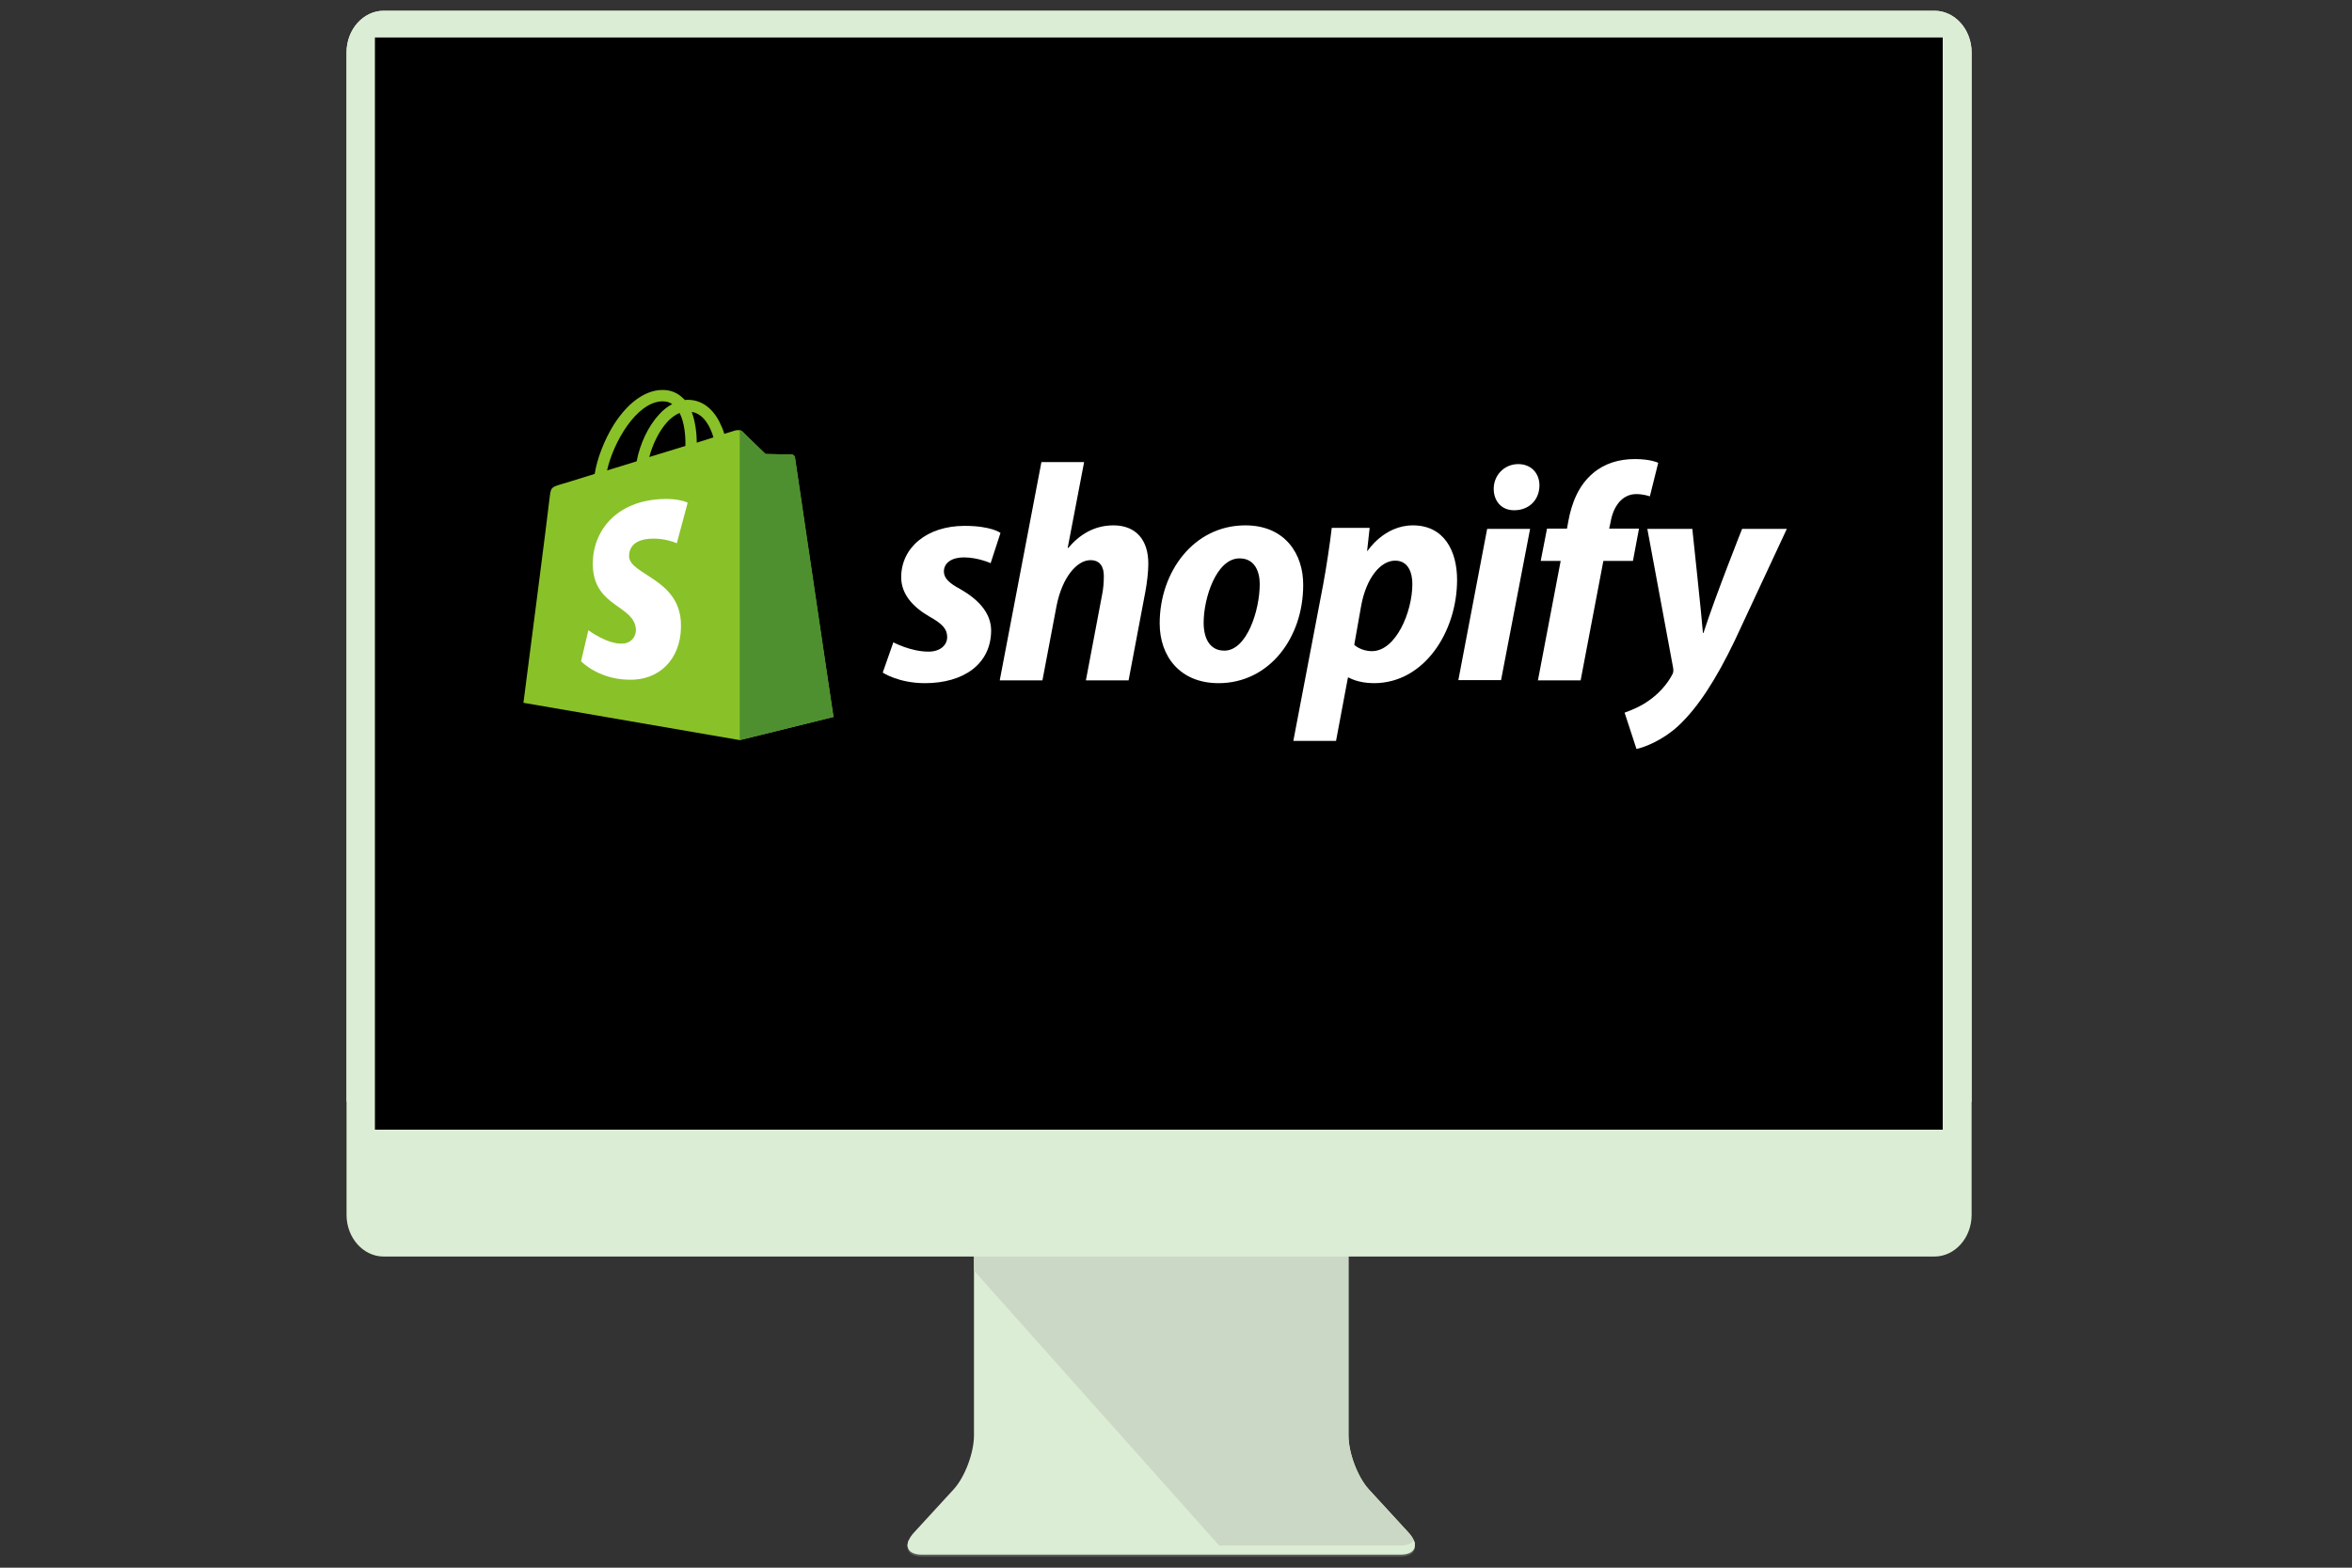
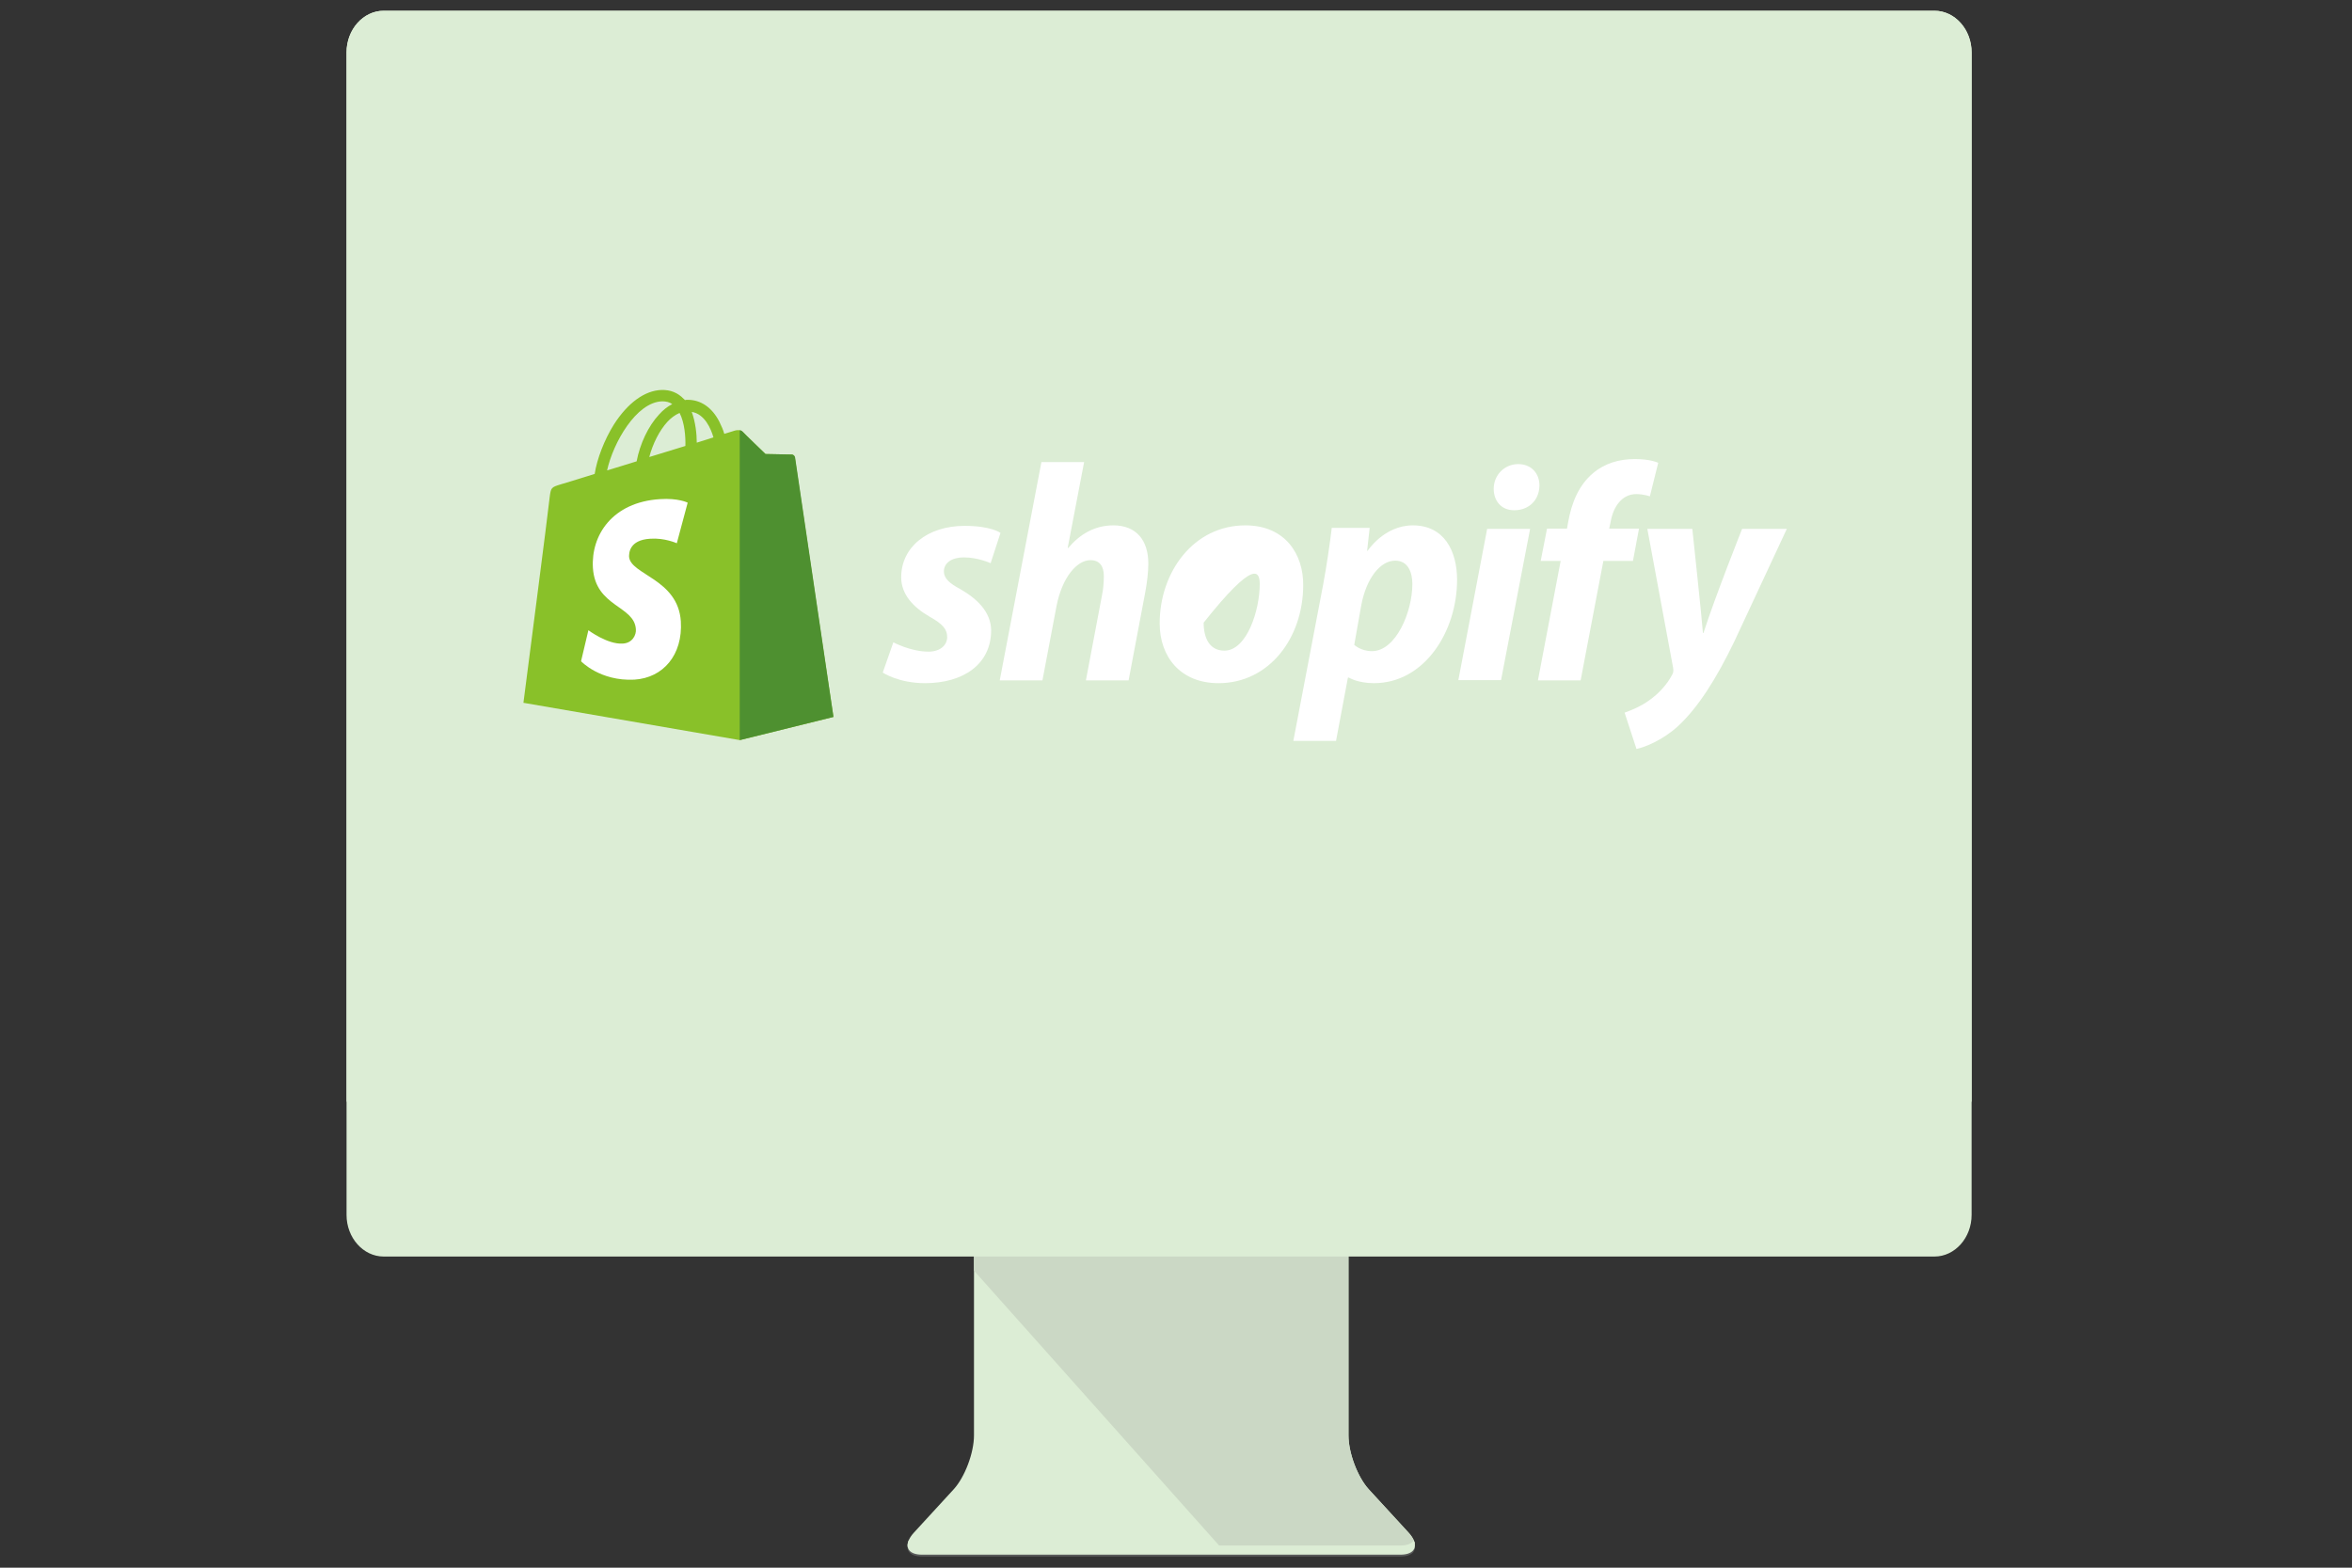
<svg xmlns="http://www.w3.org/2000/svg" width="100%" height="100%" viewBox="0 0 600 400" version="1.1" xml:space="preserve" style="fill-rule:evenodd;clip-rule:evenodd;stroke-linejoin:round;stroke-miterlimit:2;">
  <rect x="0" y="0" width="600" height="400" fill="#333333" stroke="none" />
  <g transform="matrix(1.333,0,0,1.333,0,0)">
    <path d="M252.637,234.512C255.621,234.512 258.066,237.254 258.066,240.598L258.066,274.758C258.066,278.105 259.82,282.754 261.961,285.086L269.539,293.336C271.68,295.668 270.988,297.574 268.004,297.574L176.461,297.574C173.477,297.574 172.785,295.668 174.926,293.332L182.5,285.082C184.641,282.75 186.395,278.102 186.395,274.754L186.395,240.594C186.395,237.246 188.836,234.504 191.824,234.504L252.637,234.504L252.637,234.512Z" style="fill:rgb(220,237,213);fill-rule:nonzero;" />
  </g>
  <g transform="matrix(1.333,0,0,1.333,0,0)">
    <path d="M268.004,297.578C270.988,297.578 271.68,295.672 269.539,293.34L261.961,285.09C259.82,282.758 258.066,278.109 258.066,274.762L258.066,240.602C258.066,237.254 255.625,234.516 252.637,234.516L191.824,234.516C188.836,234.516 186.395,237.254 186.395,240.602L186.395,243.215L234.867,297.582L268.004,297.582L268.004,297.578Z" style="fill:rgb(203,216,197);fill-rule:nonzero;" />
  </g>
  <g transform="matrix(1.333,0,0,1.333,0,0)">
    <path d="M268.004,296.184L176.461,296.184C175.152,296.184 174.281,295.816 173.902,295.207C173.23,296.797 174.156,297.934 176.461,297.934L268.004,297.934C270.305,297.934 271.234,296.797 270.559,295.207C270.176,295.816 269.309,296.184 268.004,296.184Z" style="fill:rgb(89,90,90);fill-rule:nonzero;" />
  </g>
  <g transform="matrix(1.333,0,0,1.333,0,0)">
    <path d="M268.004,295.828L176.461,295.828C175.152,295.828 174.281,295.465 173.902,294.855C173.23,296.445 174.156,297.582 176.461,297.582L268.004,297.582C270.305,297.582 271.234,296.445 270.559,294.855C270.176,295.465 269.309,295.828 268.004,295.828Z" style="fill:rgb(220,237,213);fill-rule:nonzero;" />
  </g>
  <g transform="matrix(1.333,0,0,1.333,0,0)">
    <path d="M377.316,232.547C377.316,236.934 374.117,240.516 370.207,240.516L73.426,240.516C69.52,240.516 66.32,236.934 66.32,232.547L66.32,10.031C66.32,5.648 69.52,2.059 73.426,2.059L370.207,2.059C374.117,2.059 377.316,5.648 377.316,10.031L377.316,232.547Z" style="fill:rgb(220,237,213);fill-rule:nonzero;" />
  </g>
  <g transform="matrix(1.333,0,0,1.333,0,0)">
    <path d="M370.207,2.059L73.426,2.059C69.52,2.059 66.32,5.648 66.32,10.031L66.32,210.883L377.316,210.883L377.316,10.031C377.316,5.648 374.117,2.059 370.207,2.059Z" style="fill:rgb(220,237,213);fill-rule:nonzero;" />
  </g>
  <g transform="matrix(1.385,0,0,1.531,-13.078,-15.198)">
-     <rect x="78.5" y="16.172" width="288.77" height="182.023" style="fill-rule:nonzero;" />
-   </g>
+     </g>
  <g transform="matrix(1.333,0,0,1.333,-1,10)">
    <path d="M184.531,105.266C182.449,104.156 181.387,103.191 181.387,101.887C181.387,100.246 182.887,99.188 185.207,99.188C187.914,99.188 190.332,100.297 190.332,100.297L192.219,94.504C192.219,94.504 190.477,93.156 185.352,93.156C178.195,93.156 173.215,97.258 173.215,102.996C173.215,106.277 175.535,108.738 178.629,110.523C181.145,111.926 182.016,112.938 182.016,114.434C182.016,115.93 180.758,117.23 178.438,117.23C175.004,117.23 171.715,115.445 171.715,115.445L169.684,121.238C169.684,121.238 172.684,123.266 177.762,123.266C185.109,123.266 190.43,119.645 190.43,113.133C190.379,109.609 187.723,107.098 184.531,105.266Z" style="fill:white;fill-rule:nonzero;" />
  </g>
  <g transform="matrix(1.333,0,0,1.333,-1,10)">
    <path d="M213.832,93.059C210.207,93.059 207.355,94.797 205.176,97.402L205.082,97.352L208.223,80.945L200.051,80.945L192.074,122.734L200.246,122.734L202.953,108.449C204.016,103.047 206.82,99.719 209.434,99.719C211.27,99.719 211.996,100.973 211.996,102.758C211.996,103.867 211.898,105.266 211.656,106.375L208.562,122.734L216.734,122.734L219.926,105.844C220.266,104.059 220.508,101.938 220.508,100.488C220.555,95.855 218.137,93.059 213.832,93.059Z" style="fill:white;fill-rule:nonzero;" />
  </g>
  <g transform="matrix(1.333,0,0,1.333,-1,10)">
-     <path d="M239.074,93.059C229.211,93.059 222.684,101.938 222.684,111.828C222.684,118.148 226.598,123.266 233.949,123.266C243.621,123.266 250.148,114.625 250.148,104.492C250.195,98.656 246.766,93.059 239.074,93.059ZM235.062,117.039C232.258,117.039 231.098,114.676 231.098,111.684C231.098,107.004 233.516,99.379 237.965,99.379C240.863,99.379 241.832,101.887 241.832,104.301C241.832,109.32 239.367,117.039 235.062,117.039Z" style="fill:white;fill-rule:nonzero;" />
+     <path d="M239.074,93.059C229.211,93.059 222.684,101.938 222.684,111.828C222.684,118.148 226.598,123.266 233.949,123.266C243.621,123.266 250.148,114.625 250.148,104.492C250.195,98.656 246.766,93.059 239.074,93.059ZM235.062,117.039C232.258,117.039 231.098,114.676 231.098,111.684C240.863,99.379 241.832,101.887 241.832,104.301C241.832,109.32 239.367,117.039 235.062,117.039Z" style="fill:white;fill-rule:nonzero;" />
  </g>
  <g transform="matrix(1.333,0,0,1.333,-1,10)">
    <path d="M271.137,93.059C265.621,93.059 262.48,97.93 262.48,97.93L262.383,97.93L262.867,93.539L255.613,93.539C255.273,96.484 254.598,101.02 253.969,104.398L248.262,134.312L256.434,134.312L258.707,122.203L258.902,122.203C258.902,122.203 260.594,123.266 263.688,123.266C273.312,123.266 279.598,113.422 279.598,103.48C279.598,97.98 277.133,93.059 271.137,93.059ZM263.301,117.137C261.172,117.137 259.918,115.93 259.918,115.93L261.27,108.305C262.238,103.191 264.898,99.812 267.75,99.812C270.266,99.812 271.039,102.129 271.039,104.301C271.039,109.609 267.895,117.137 263.301,117.137Z" style="fill:white;fill-rule:nonzero;" />
  </g>
  <g transform="matrix(1.333,0,0,1.333,-1,10)">
    <path d="M291.301,81.332C288.688,81.332 286.609,83.406 286.609,86.062C286.609,88.473 288.156,90.164 290.477,90.164L290.574,90.164C293.137,90.164 295.312,88.426 295.363,85.434C295.363,83.07 293.766,81.332 291.301,81.332Z" style="fill:white;fill-rule:nonzero;" />
  </g>
  <g transform="matrix(1.333,0,0,1.333,-1,10)">
    <path d="M279.84,122.684L288.012,122.684L293.574,93.734L285.352,93.734L279.84,122.684Z" style="fill:white;fill-rule:nonzero;" />
  </g>
  <g transform="matrix(1.333,0,0,1.333,-1,10)">
    <path d="M314.414,93.684L308.707,93.684L308.996,92.336C309.48,89.535 311.125,87.074 313.883,87.074C315.332,87.074 316.492,87.508 316.492,87.508L318.09,81.09C318.09,81.09 316.688,80.367 313.641,80.367C310.594,80.367 307.836,81.188 305.613,83.07C302.809,85.434 301.504,88.859 300.875,92.336L300.633,93.684L296.812,93.684L295.602,99.863L299.422,99.863L295.07,122.734L303.242,122.734L307.594,99.863L313.254,99.863L314.414,93.684Z" style="fill:white;fill-rule:nonzero;" />
  </g>
  <g transform="matrix(1.333,0,0,1.333,-1,10)">
    <path d="M334.145,93.734C334.145,93.734 329.016,106.617 326.746,113.66L326.648,113.66C326.504,111.395 324.617,93.734 324.617,93.734L316.008,93.734L320.941,120.32C321.039,120.898 320.988,121.285 320.75,121.672C319.781,123.504 318.184,125.289 316.301,126.594C314.754,127.703 313.012,128.426 311.656,128.91L313.93,135.859C315.574,135.52 319.055,134.121 321.957,131.418C325.68,127.945 329.164,122.539 332.691,115.207L342.703,93.734L334.145,93.734Z" style="fill:white;fill-rule:nonzero;" />
  </g>
  <g transform="matrix(1.333,0,0,1.333,-1,10)">
    <clipPath id="_clip1">
      <rect x="100.922" y="67.141" width="60.078" height="67.859" />
    </clipPath>
    <g clip-path="url(#_clip1)">
      <path d="M152.855,80.031C152.809,79.691 152.52,79.5 152.277,79.5C152.035,79.5 147.246,79.402 147.246,79.402C147.246,79.402 143.234,75.543 142.848,75.109C142.461,74.723 141.688,74.82 141.395,74.914C141.395,74.914 140.621,75.156 139.363,75.543C139.172,74.867 138.832,74.047 138.398,73.18C136.996,70.477 134.867,69.027 132.355,69.027C132.16,69.027 132.016,69.027 131.82,69.078C131.727,68.98 131.676,68.883 131.578,68.836C130.469,67.68 129.066,67.098 127.371,67.141C124.133,67.238 120.895,69.602 118.234,73.754C116.395,76.695 114.992,80.363 114.559,83.211C110.836,84.367 108.223,85.188 108.129,85.188C106.242,85.766 106.191,85.816 105.953,87.602C105.855,88.953 100.922,127.023 100.922,127.023L142.316,134.164L160.254,129.727C160.207,129.727 152.906,80.363 152.855,80.023L152.855,80.031ZM137.285,76.219C136.32,76.508 135.254,76.844 134.094,77.23C134.094,75.59 133.852,73.273 133.129,71.344C135.594,71.73 136.801,74.531 137.285,76.219ZM131.918,77.859C129.742,78.535 127.371,79.258 125.004,79.98C125.68,77.426 126.938,74.914 128.484,73.227C129.066,72.598 129.887,71.926 130.805,71.539C131.773,73.418 131.965,76.074 131.918,77.859ZM127.469,69.316C128.242,69.316 128.871,69.465 129.402,69.848C128.535,70.285 127.664,70.957 126.891,71.828C124.809,74.047 123.215,77.473 122.586,80.801C120.602,81.43 118.668,82.008 116.93,82.539C118.09,77.281 122.488,69.465 127.469,69.316Z" style="fill:rgb(137,193,41);fill-rule:nonzero;" />
    </g>
  </g>
  <g transform="matrix(1.333,0,0,1.333,-1,10)">
    <path d="M152.277,79.5C152.035,79.5 147.246,79.402 147.246,79.402C147.246,79.402 143.234,75.543 142.848,75.109C142.703,74.965 142.508,74.867 142.316,74.867L142.316,134.168L160.254,129.73C160.254,129.73 152.953,80.367 152.906,80.031C152.809,79.691 152.52,79.5 152.277,79.5Z" style="fill:rgb(78,144,48);fill-rule:nonzero;" />
  </g>
  <g transform="matrix(1.333,0,0,1.333,-1,10)">
    <path d="M132.355,88.715L130.273,96.484C130.273,96.484 127.953,95.422 125.195,95.617C121.137,95.855 121.137,98.414 121.137,99.043C121.375,102.516 130.516,103.289 131.047,111.441C131.434,117.859 127.664,122.25 122.152,122.59C115.574,122.926 111.949,119.066 111.949,119.066L113.352,113.133C113.352,113.133 117.023,115.883 119.926,115.688C121.812,115.59 122.539,114 122.441,112.938C122.152,108.402 114.703,108.691 114.219,101.211C113.832,94.941 117.945,88.617 127.035,88.039C130.562,87.797 132.355,88.715 132.355,88.715Z" style="fill:white;fill-rule:nonzero;" />
  </g>
</svg>